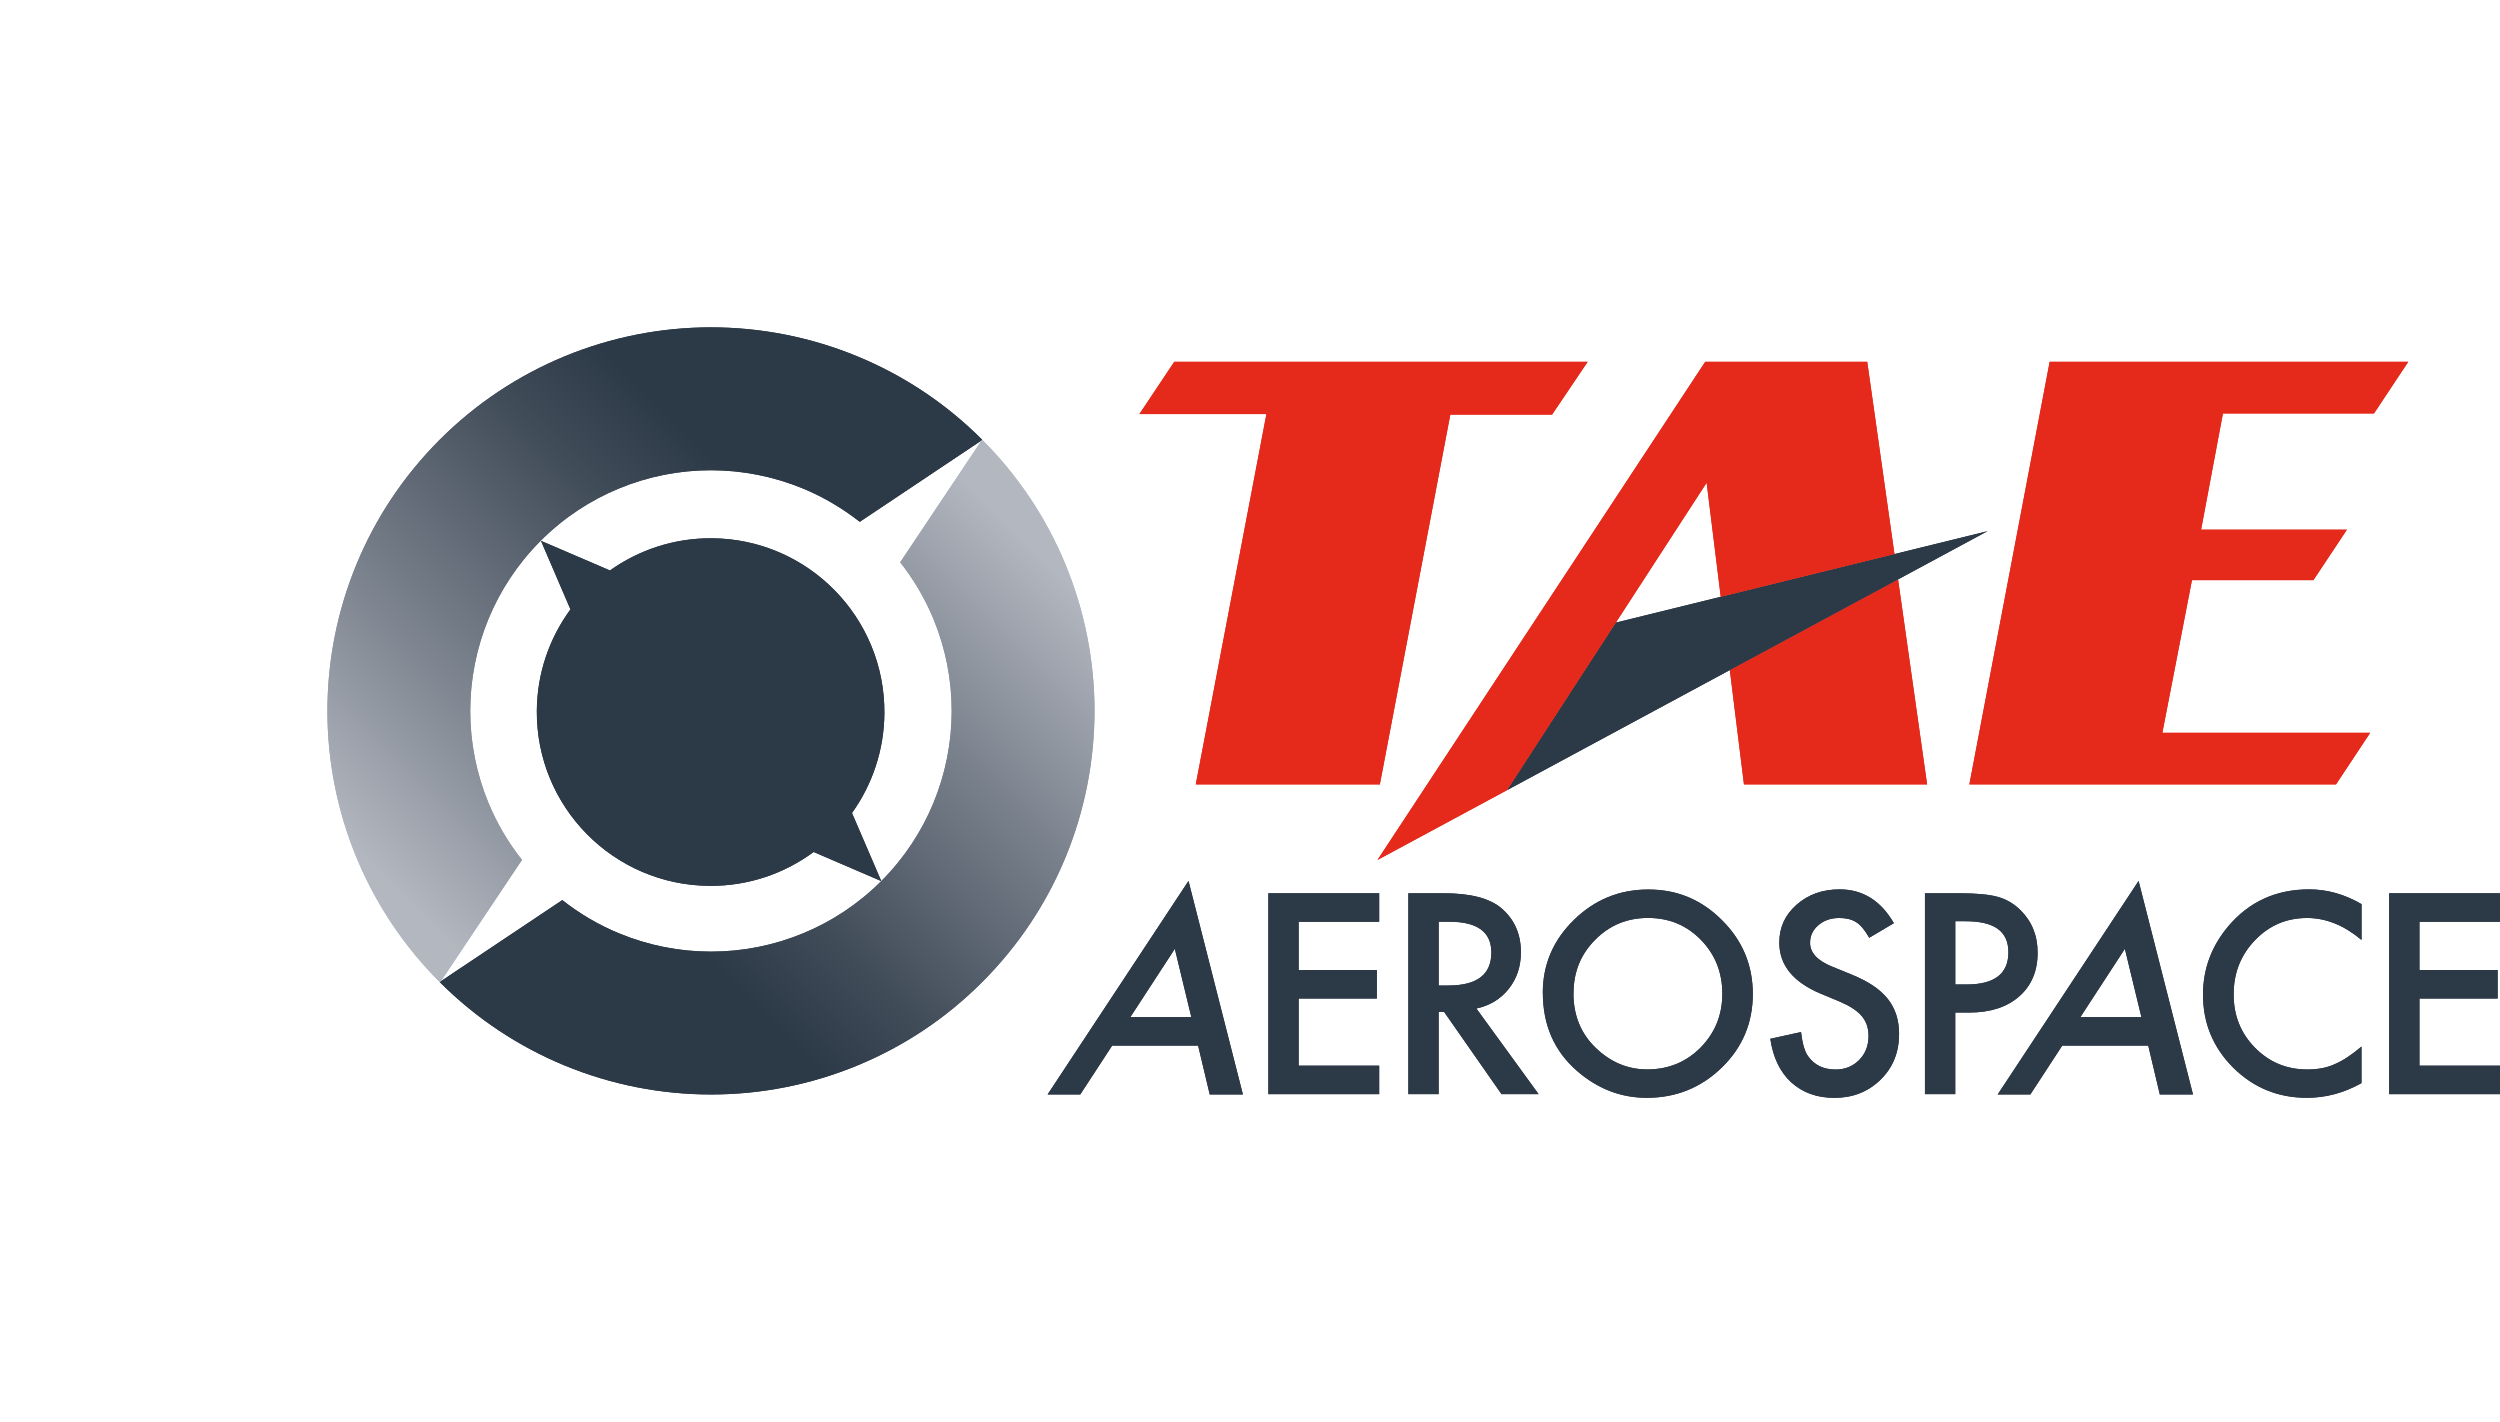
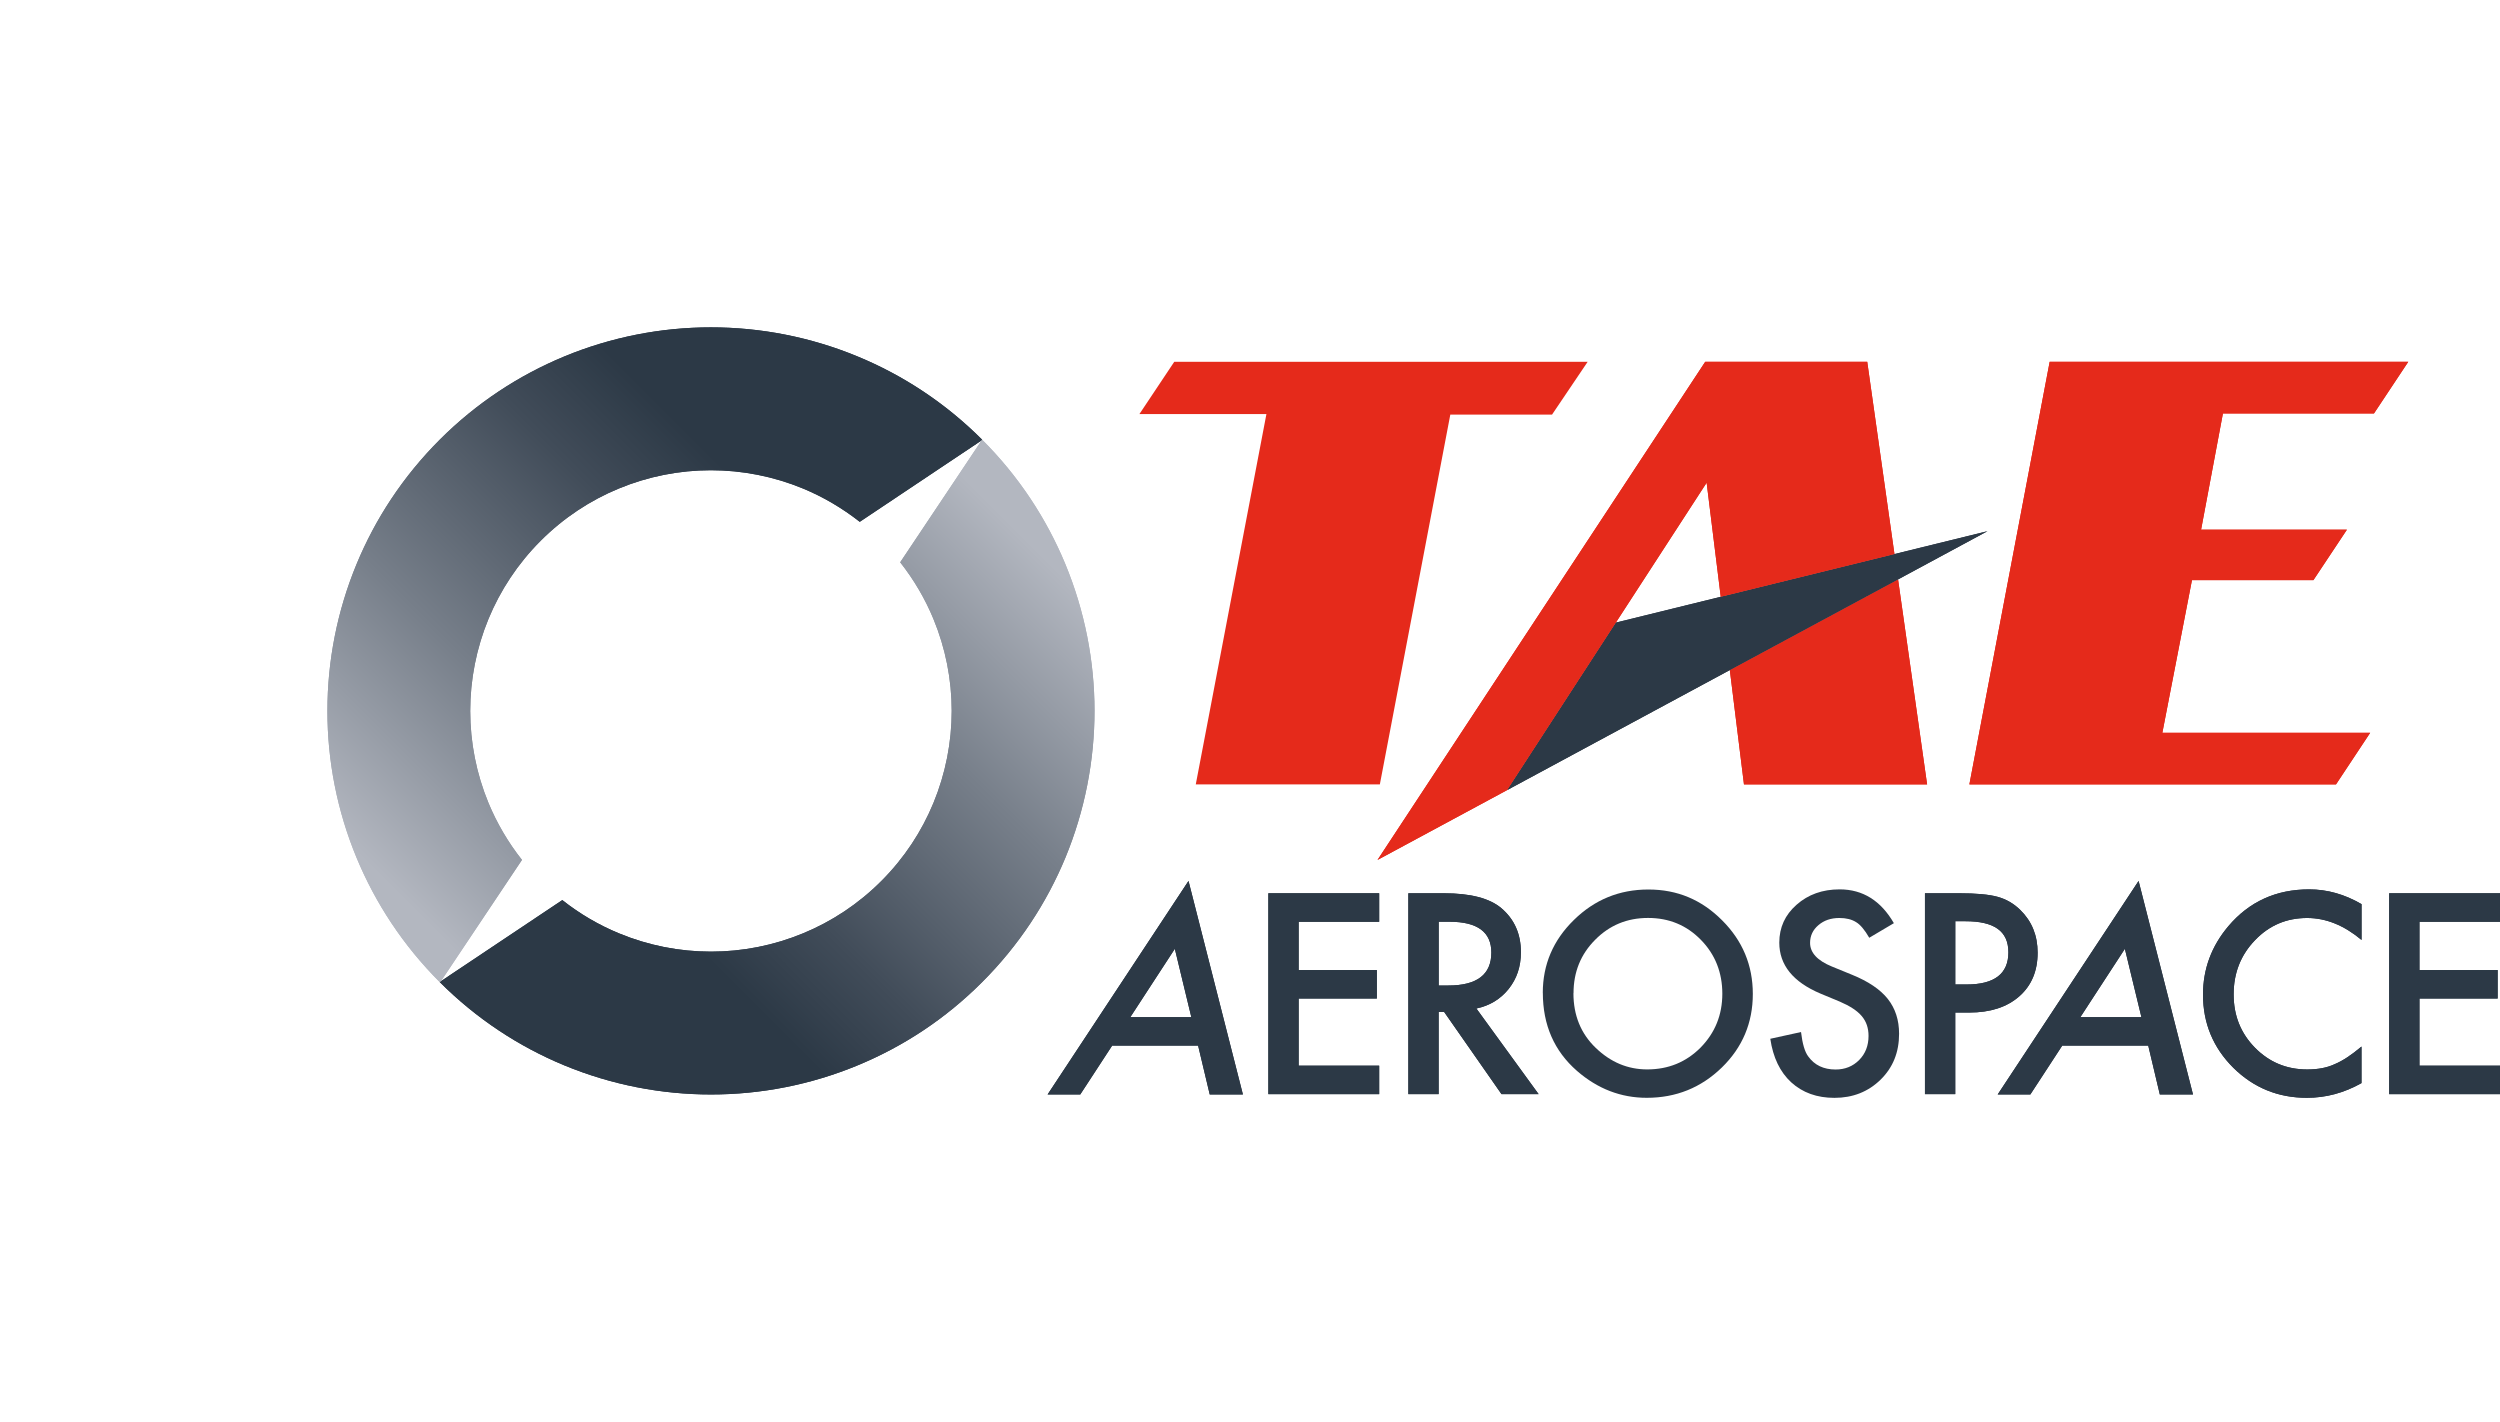
<svg xmlns="http://www.w3.org/2000/svg" xmlns:xlink="http://www.w3.org/1999/xlink" id="Layer_2" viewBox="0 0 533.61 303.5">
  <defs>
    <style>.cls-1{fill:url(#linear-gradient-2);}.cls-2{fill:#e52a1b;}.cls-3{clip-path:url(#clippath-2);}.cls-4{clip-path:url(#clippath-6);}.cls-5{clip-path:url(#clippath-7);}.cls-6{clip-path:url(#clippath-1);}.cls-7{clip-path:url(#clippath-4);}.cls-8{clip-path:url(#clippath);}.cls-9{fill:none;}.cls-10{clip-path:url(#clippath-3);}.cls-11{fill:#2c3946;}.cls-12{fill:url(#linear-gradient-3);}.cls-13{clip-path:url(#clippath-5);}.cls-14{fill:url(#linear-gradient);}</style>
    <clipPath id="clippath">
      <path class="cls-9" d="M209.36,94.12l.14-.09-17.36,25.99c2.95,3.75,5.32,7.81,7.08,12.06,2.6,6.28,3.91,12.97,3.91,19.66,0,6.69-1.31,13.38-3.9,19.66-2.51,6.07-6.21,11.75-11.14,16.67-4.93,4.93-10.61,8.64-16.67,11.14-6.28,2.6-12.97,3.91-19.66,3.91-6.69,0-13.39-1.31-19.66-3.91-4.26-1.76-8.33-4.13-12.08-7.09l-25.92,17.32,.08-.12-.31,.31c7.85,7.85,16.9,13.76,26.56,17.76,10.01,4.14,20.67,6.22,31.33,6.22,10.67,0,21.33-2.08,31.33-6.23,9.66-3.99,18.71-9.9,26.55-17.76,7.85-7.85,13.76-16.9,17.76-26.55,4.13-10.01,6.22-20.67,6.22-31.34,0-10.66-2.09-21.32-6.23-31.33-4-9.65-9.91-18.71-17.76-26.55l-.27,.27Z" />
    </clipPath>
    <linearGradient id="linear-gradient" x1="70.85" y1="666.89" x2="72.76" y2="666.89" gradientTransform="translate(-5427.86 52085.44) scale(77.86 -77.86)" gradientUnits="userSpaceOnUse">
      <stop offset="0" stop-color="#2c3946" />
      <stop offset=".25" stop-color="#2c3946" />
      <stop offset=".4" stop-color="#414c59" />
      <stop offset=".7" stop-color="#777f8a" />
      <stop offset="1" stop-color="#b3b7c0" />
    </linearGradient>
    <clipPath id="clippath-1">
      <path class="cls-9" d="M120.41,76.1c-9.65,4-18.71,9.91-26.56,17.76-7.85,7.86-13.76,16.9-17.75,26.56-4.14,10.01-6.22,20.67-6.22,31.34,0,10.67,2.08,21.32,6.23,31.33,4,9.65,9.91,18.7,17.76,26.55l.31-.31,17.23-25.79c-2.97-3.76-5.35-7.85-7.13-12.12-2.6-6.28-3.91-12.98-3.91-19.66,0-6.69,1.31-13.39,3.9-19.67,2.51-6.06,6.21-11.74,11.14-16.67s10.61-8.64,16.66-11.14c6.28-2.6,12.97-3.91,19.66-3.91,6.69,0,13.38,1.31,19.66,3.9,4.27,1.77,8.35,4.15,12.12,7.11l25.84-17.27,.27-.27c-7.85-7.85-16.9-13.76-26.56-17.75-10.01-4.14-20.67-6.22-31.33-6.22-10.67,0-21.32,2.09-31.33,6.23" />
    </clipPath>
    <linearGradient id="linear-gradient-2" x1="64.09" y1="659.61" x2="65.99" y2="659.61" gradientTransform="translate(5327.3 -52464.77) rotate(-180) scale(79.75 -79.75)" xlink:href="#linear-gradient" />
    <clipPath id="clippath-2">
-       <rect class="cls-9" x="69.88" y="69.87" width="463.73" height="164.45" />
-     </clipPath>
+       </clipPath>
    <clipPath id="clippath-3">
      <rect class="cls-9" x="69.88" y="69.87" width="463.73" height="164.45" />
    </clipPath>
    <clipPath id="clippath-4">
      <path class="cls-9" d="M209.36,94.12l.14-.09-17.36,25.99c2.95,3.75,5.32,7.81,7.08,12.06,2.6,6.28,3.91,12.97,3.91,19.66,0,6.69-1.31,13.38-3.9,19.66-2.51,6.07-6.21,11.75-11.14,16.67-4.93,4.93-10.61,8.64-16.67,11.14-6.28,2.6-12.97,3.91-19.66,3.91-6.69,0-13.39-1.31-19.66-3.91-4.26-1.76-8.33-4.13-12.08-7.09l-25.92,17.32,.08-.12-.31,.31c7.85,7.85,16.9,13.76,26.56,17.76,10.01,4.14,20.67,6.22,31.33,6.22,10.67,0,21.33-2.08,31.33-6.23,9.66-3.99,18.71-9.9,26.55-17.76,7.85-7.85,13.76-16.9,17.76-26.55,4.13-10.01,6.22-20.67,6.22-31.34,0-10.66-2.09-21.32-6.23-31.33-4-9.65-9.91-18.71-17.76-26.55l-.27,.27Z" />
    </clipPath>
    <clipPath id="clippath-5">
      <path class="cls-9" d="M120.41,76.1c-9.65,4-18.71,9.91-26.56,17.76-7.85,7.86-13.76,16.9-17.75,26.56-4.14,10.01-6.22,20.67-6.22,31.34,0,10.67,2.08,21.32,6.23,31.33,4,9.65,9.91,18.7,17.76,26.55l.31-.31,17.23-25.79c-2.97-3.76-5.35-7.85-7.13-12.12-2.6-6.28-3.91-12.98-3.91-19.66,0-6.69,1.31-13.39,3.9-19.67,2.51-6.06,6.21-11.74,11.14-16.67s10.61-8.64,16.66-11.14c6.28-2.6,12.97-3.91,19.66-3.91,6.69,0,13.38,1.31,19.66,3.9,4.27,1.77,8.35,4.15,12.12,7.11l25.84-17.27,.27-.27c-7.85-7.85-16.9-13.76-26.56-17.75-10.01-4.14-20.67-6.22-31.33-6.22-10.67,0-21.32,2.09-31.33,6.23" />
    </clipPath>
    <linearGradient id="linear-gradient-3" x1="64.09" y1="659.61" x2="65.99" y2="659.61" gradientTransform="translate(5327.3 -52464.77) rotate(-180) scale(79.75 -79.75)" xlink:href="#linear-gradient" />
    <clipPath id="clippath-6">
-       <rect class="cls-9" x="69.88" y="69.87" width="463.73" height="164.45" />
-     </clipPath>
+       </clipPath>
    <clipPath id="clippath-7">
      <rect class="cls-9" x="69.88" y="69.87" width="463.73" height="164.45" />
    </clipPath>
  </defs>
  <g id="Layer_1-2">
    <g>
      <g>
        <g class="cls-8">
          <rect class="cls-14" x="64.92" y="64.9" width="197.66" height="197.66" transform="translate(-67.82 163.74) rotate(-45)" />
        </g>
        <g class="cls-6">
          <rect class="cls-1" x="40.93" y="40.93" width="197.65" height="197.65" transform="translate(-57.89 139.24) rotate(-44.85)" />
        </g>
        <g class="cls-3">
          <path class="cls-11" d="M181.85,173.53c4.3-6.01,6.86-13.35,6.92-21.3,.13-20.49-16.36-37.21-36.85-37.34-8.1-.05-15.6,2.51-21.73,6.87l-14.72-6.32,6.29,14.63c-4.46,6.08-7.13,13.56-7.18,21.67-.13,20.49,16.36,37.2,36.85,37.34,8.33,.06,16.02-2.64,22.23-7.23l14.44,6.21-6.25-14.53Z" />
        </g>
        <path class="cls-11" d="M255.74,223.18h-18.36l-6.8,10.42h-6.97l30.07-45.57,11.61,45.57h-7.08l-2.48-10.42Zm-1.46-6.08l-3.52-14.58-9.5,14.58h13.03Z" />
        <polygon class="cls-11" points="294.38 196.75 277.19 196.75 277.19 207.05 293.88 207.05 293.88 213.13 277.19 213.13 277.19 227.46 294.38 227.46 294.38 233.54 270.72 233.54 270.72 190.66 294.38 190.66 294.38 196.75" />
        <g class="cls-10">
          <path class="cls-11" d="M315.13,215.27l13.28,18.27h-7.92l-12.25-17.55h-1.17v17.55h-6.47v-42.88h7.58c5.67,0,9.76,1.06,12.28,3.19,2.78,2.37,4.17,5.5,4.17,9.39,0,3.04-.87,5.65-2.61,7.83-1.74,2.18-4.04,3.58-6.89,4.19m-8.05-4.91h2.05c6.13,0,9.19-2.34,9.19-7.03,0-4.39-2.98-6.58-8.94-6.58h-2.3v13.61Z" />
-           <path class="cls-11" d="M329.3,211.91c0-6.03,2.21-11.22,6.64-15.55,4.41-4.33,9.7-6.5,15.89-6.5s11.35,2.18,15.72,6.55c4.39,4.37,6.58,9.62,6.58,15.75s-2.2,11.4-6.61,15.69c-4.43,4.31-9.77,6.47-16.02,6.47-5.54,0-10.51-1.92-14.91-5.75-4.85-4.24-7.28-9.79-7.28-16.66m6.53,.08c0,4.74,1.59,8.64,4.78,11.69,3.17,3.05,6.82,4.58,10.97,4.58,4.5,0,8.29-1.55,11.39-4.66,3.09-3.15,4.64-6.98,4.64-11.5s-1.53-8.4-4.58-11.5c-3.04-3.11-6.79-4.67-11.27-4.67s-8.23,1.56-11.3,4.67c-3.07,3.08-4.61,6.87-4.61,11.39" />
          <path class="cls-11" d="M404.23,197.05l-5.25,3.11c-.98-1.7-1.92-2.81-2.8-3.33-.93-.59-2.12-.89-3.58-.89-1.8,0-3.29,.51-4.47,1.53-1.18,1-1.78,2.26-1.78,3.78,0,2.09,1.55,3.78,4.66,5.05l4.28,1.75c3.48,1.41,6.03,3.13,7.64,5.15,1.61,2.03,2.42,4.51,2.42,7.46,0,3.94-1.31,7.2-3.94,9.78-2.65,2.59-5.93,3.89-9.86,3.89-3.72,0-6.79-1.1-9.22-3.31-2.39-2.2-3.88-5.3-4.47-9.3l6.56-1.44c.3,2.52,.81,4.26,1.55,5.22,1.33,1.85,3.28,2.78,5.83,2.78,2.02,0,3.69-.68,5.03-2.03,1.33-1.35,2-3.06,2-5.14,0-.83-.12-1.6-.35-2.29-.23-.69-.59-1.33-1.08-1.92-.49-.58-1.13-1.13-1.9-1.64-.78-.51-1.7-.99-2.78-1.46l-4.14-1.72c-5.87-2.48-8.8-6.11-8.8-10.89,0-3.22,1.23-5.92,3.69-8.08,2.46-2.18,5.53-3.28,9.19-3.28,4.94,0,8.8,2.41,11.58,7.22" />
          <path class="cls-11" d="M417.34,216.13v17.41h-6.47v-42.88h7.33c3.59,0,6.3,.25,8.14,.75,1.85,.5,3.48,1.44,4.89,2.83,2.46,2.41,3.69,5.44,3.69,9.11,0,3.92-1.32,7.04-3.94,9.33-2.63,2.3-6.18,3.44-10.64,3.44h-3Zm0-6h2.42c5.95,0,8.92-2.29,8.92-6.86s-3.07-6.64-9.19-6.64h-2.14v13.5Z" />
          <path class="cls-11" d="M458.53,223.18h-18.36l-6.8,10.42h-6.97l30.07-45.57,11.61,45.57h-7.08l-2.47-10.42Zm-1.46-6.08l-3.53-14.58-9.5,14.58h13.03Z" />
          <path class="cls-11" d="M504.06,192.97v7.66c-3.74-3.13-7.61-4.69-11.61-4.69-4.41,0-8.12,1.58-11.14,4.75-3.04,3.15-4.55,7-4.55,11.55s1.52,8.3,4.55,11.39c3.04,3.09,6.76,4.64,11.16,4.64,2.28,0,4.21-.37,5.81-1.11,.89-.37,1.81-.87,2.76-1.5,.95-.63,1.96-1.39,3.01-2.28v7.8c-3.7,2.09-7.59,3.14-11.67,3.14-6.13,0-11.36-2.14-15.69-6.41-4.32-4.31-6.47-9.52-6.47-15.61,0-5.46,1.8-10.33,5.41-14.61,4.44-5.24,10.19-7.86,17.25-7.86,3.85,0,7.57,1.05,11.16,3.14" />
          <polygon class="cls-11" points="533.61 196.75 516.42 196.75 516.42 207.05 533.11 207.05 533.11 213.13 516.42 213.13 516.42 227.46 533.61 227.46 533.61 233.54 509.95 233.54 509.95 190.66 533.61 190.66 533.61 196.75" />
        </g>
-         <polygon class="cls-2" points="243.2 88.38 250.64 77.22 338.88 77.22 331.27 88.5 309.56 88.5 294.52 167.43 255.23 167.43 270.31 88.38 243.2 88.38" />
        <polygon class="cls-2" points="420.35 167.43 437.49 77.22 514.03 77.22 506.71 88.25 474.47 88.25 469.81 113.05 500.94 113.05 493.78 123.83 467.86 123.83 461.54 156.41 505.9 156.41 498.6 167.43 420.35 167.43" />
        <polygon class="cls-2" points="369.22 143.02 372.24 167.43 411.33 167.43 405.13 123.67 369.22 143.02" />
        <polygon class="cls-11" points="404.36 118.26 367.28 127.38 344.89 132.89 321.67 168.65 369.22 143.02 405.13 123.67 424.21 113.38 404.36 118.26" />
        <polygon class="cls-2" points="398.55 77.22 363.97 77.22 323.96 138.03 294.02 183.55 321.67 168.65 344.89 132.89 364.27 103.03 367.28 127.38 404.36 118.26 398.55 77.22" />
      </g>
      <g>
        <g class="cls-7">
          <rect class="cls-14" x="64.92" y="64.9" width="197.66" height="197.66" transform="translate(-67.82 163.74) rotate(-45)" />
        </g>
        <g class="cls-13">
          <rect class="cls-12" x="40.93" y="40.93" width="197.65" height="197.65" transform="translate(-57.89 139.24) rotate(-44.85)" />
        </g>
        <g class="cls-4">
          <path class="cls-11" d="M181.85,173.53c4.3-6.01,6.86-13.35,6.92-21.3,.13-20.49-16.36-37.21-36.85-37.34-8.1-.05-15.6,2.51-21.73,6.87l-14.72-6.32,6.29,14.63c-4.46,6.08-7.13,13.56-7.18,21.67-.13,20.49,16.36,37.2,36.85,37.34,8.33,.06,16.02-2.64,22.23-7.23l14.44,6.21-6.25-14.53Z" />
        </g>
        <path class="cls-11" d="M255.74,223.18h-18.36l-6.8,10.42h-6.97l30.07-45.57,11.61,45.57h-7.08l-2.48-10.42Zm-1.46-6.08l-3.52-14.58-9.5,14.58h13.03Z" />
        <polygon class="cls-11" points="294.38 196.75 277.19 196.75 277.19 207.05 293.88 207.05 293.88 213.13 277.19 213.13 277.19 227.46 294.38 227.46 294.38 233.54 270.72 233.54 270.72 190.66 294.38 190.66 294.38 196.75" />
        <g class="cls-5">
          <path class="cls-11" d="M315.13,215.27l13.28,18.27h-7.92l-12.25-17.55h-1.17v17.55h-6.47v-42.88h7.58c5.67,0,9.76,1.06,12.28,3.19,2.78,2.37,4.17,5.5,4.17,9.39,0,3.04-.87,5.65-2.61,7.83-1.74,2.18-4.04,3.58-6.89,4.19m-8.05-4.91h2.05c6.13,0,9.19-2.34,9.19-7.03,0-4.39-2.98-6.58-8.94-6.58h-2.3v13.61Z" />
          <path class="cls-11" d="M329.3,211.91c0-6.03,2.21-11.22,6.64-15.55,4.41-4.33,9.7-6.5,15.89-6.5s11.35,2.18,15.72,6.55c4.39,4.37,6.58,9.62,6.58,15.75s-2.2,11.4-6.61,15.69c-4.43,4.31-9.77,6.47-16.02,6.47-5.54,0-10.51-1.92-14.91-5.75-4.85-4.24-7.28-9.79-7.28-16.66m6.53,.08c0,4.74,1.59,8.64,4.78,11.69,3.17,3.05,6.82,4.58,10.97,4.58,4.5,0,8.29-1.55,11.39-4.66,3.09-3.15,4.64-6.98,4.64-11.5s-1.53-8.4-4.58-11.5c-3.04-3.11-6.79-4.67-11.27-4.67s-8.23,1.56-11.3,4.67c-3.07,3.08-4.61,6.87-4.61,11.39" />
-           <path class="cls-11" d="M404.23,197.05l-5.25,3.11c-.98-1.7-1.92-2.81-2.8-3.33-.93-.59-2.12-.89-3.58-.89-1.8,0-3.29,.51-4.47,1.53-1.18,1-1.78,2.26-1.78,3.78,0,2.09,1.55,3.78,4.66,5.05l4.28,1.75c3.48,1.41,6.03,3.13,7.64,5.15,1.61,2.03,2.42,4.51,2.42,7.46,0,3.94-1.31,7.2-3.94,9.78-2.65,2.59-5.93,3.89-9.86,3.89-3.72,0-6.79-1.1-9.22-3.31-2.39-2.2-3.88-5.3-4.47-9.3l6.56-1.44c.3,2.52,.81,4.26,1.55,5.22,1.33,1.85,3.28,2.78,5.83,2.78,2.02,0,3.69-.68,5.03-2.03,1.33-1.35,2-3.06,2-5.14,0-.83-.12-1.6-.35-2.29-.23-.69-.59-1.33-1.08-1.92-.49-.58-1.13-1.13-1.9-1.64-.78-.51-1.7-.99-2.78-1.46l-4.14-1.72c-5.87-2.48-8.8-6.11-8.8-10.89,0-3.22,1.23-5.92,3.69-8.08,2.46-2.18,5.53-3.28,9.19-3.28,4.94,0,8.8,2.41,11.58,7.22" />
-           <path class="cls-11" d="M417.34,216.13v17.41h-6.47v-42.88h7.33c3.59,0,6.3,.25,8.14,.75,1.85,.5,3.48,1.44,4.89,2.83,2.46,2.41,3.69,5.44,3.69,9.11,0,3.92-1.32,7.04-3.94,9.33-2.63,2.3-6.18,3.44-10.64,3.44h-3Zm0-6h2.42c5.95,0,8.92-2.29,8.92-6.86s-3.07-6.64-9.19-6.64h-2.14v13.5Z" />
+           <path class="cls-11" d="M417.34,216.13v17.41h-6.47v-42.88h7.33c3.59,0,6.3,.25,8.14,.75,1.85,.5,3.48,1.44,4.89,2.83,2.46,2.41,3.69,5.44,3.69,9.11,0,3.92-1.32,7.04-3.94,9.33-2.63,2.3-6.18,3.44-10.64,3.44h-3Zm0-6h2.42c5.95,0,8.92-2.29,8.92-6.86s-3.07-6.64-9.19-6.64h-2.14Z" />
          <path class="cls-11" d="M458.53,223.18h-18.36l-6.8,10.42h-6.97l30.07-45.57,11.61,45.57h-7.08l-2.47-10.42Zm-1.46-6.08l-3.53-14.58-9.5,14.58h13.03Z" />
          <path class="cls-11" d="M504.06,192.97v7.66c-3.74-3.13-7.61-4.69-11.61-4.69-4.41,0-8.12,1.58-11.14,4.75-3.04,3.15-4.55,7-4.55,11.55s1.52,8.3,4.55,11.39c3.04,3.09,6.76,4.64,11.16,4.64,2.28,0,4.21-.37,5.81-1.11,.89-.37,1.81-.87,2.76-1.5,.95-.63,1.96-1.39,3.01-2.28v7.8c-3.7,2.09-7.59,3.14-11.67,3.14-6.13,0-11.36-2.14-15.69-6.41-4.32-4.31-6.47-9.52-6.47-15.61,0-5.46,1.8-10.33,5.41-14.61,4.44-5.24,10.19-7.86,17.25-7.86,3.85,0,7.57,1.05,11.16,3.14" />
          <polygon class="cls-11" points="533.61 196.75 516.42 196.75 516.42 207.05 533.11 207.05 533.11 213.13 516.42 213.13 516.42 227.46 533.61 227.46 533.61 233.54 509.95 233.54 509.95 190.66 533.61 190.66 533.61 196.75" />
        </g>
        <polygon class="cls-2" points="243.2 88.38 250.64 77.22 338.88 77.22 331.27 88.5 309.56 88.5 294.52 167.43 255.23 167.43 270.31 88.38 243.2 88.38" />
        <polygon class="cls-2" points="420.35 167.43 437.49 77.22 514.03 77.22 506.71 88.25 474.47 88.25 469.81 113.05 500.94 113.05 493.78 123.83 467.86 123.83 461.54 156.41 505.9 156.41 498.6 167.43 420.35 167.43" />
        <polygon class="cls-2" points="369.22 143.02 372.24 167.43 411.33 167.43 405.13 123.67 369.22 143.02" />
        <polygon class="cls-11" points="404.36 118.26 367.28 127.38 344.89 132.89 321.67 168.65 369.22 143.02 405.13 123.67 424.21 113.38 404.36 118.26" />
        <polygon class="cls-2" points="398.55 77.22 363.97 77.22 323.96 138.03 294.02 183.55 321.67 168.65 344.89 132.89 364.27 103.03 367.28 127.38 404.36 118.26 398.55 77.22" />
      </g>
    </g>
  </g>
</svg>